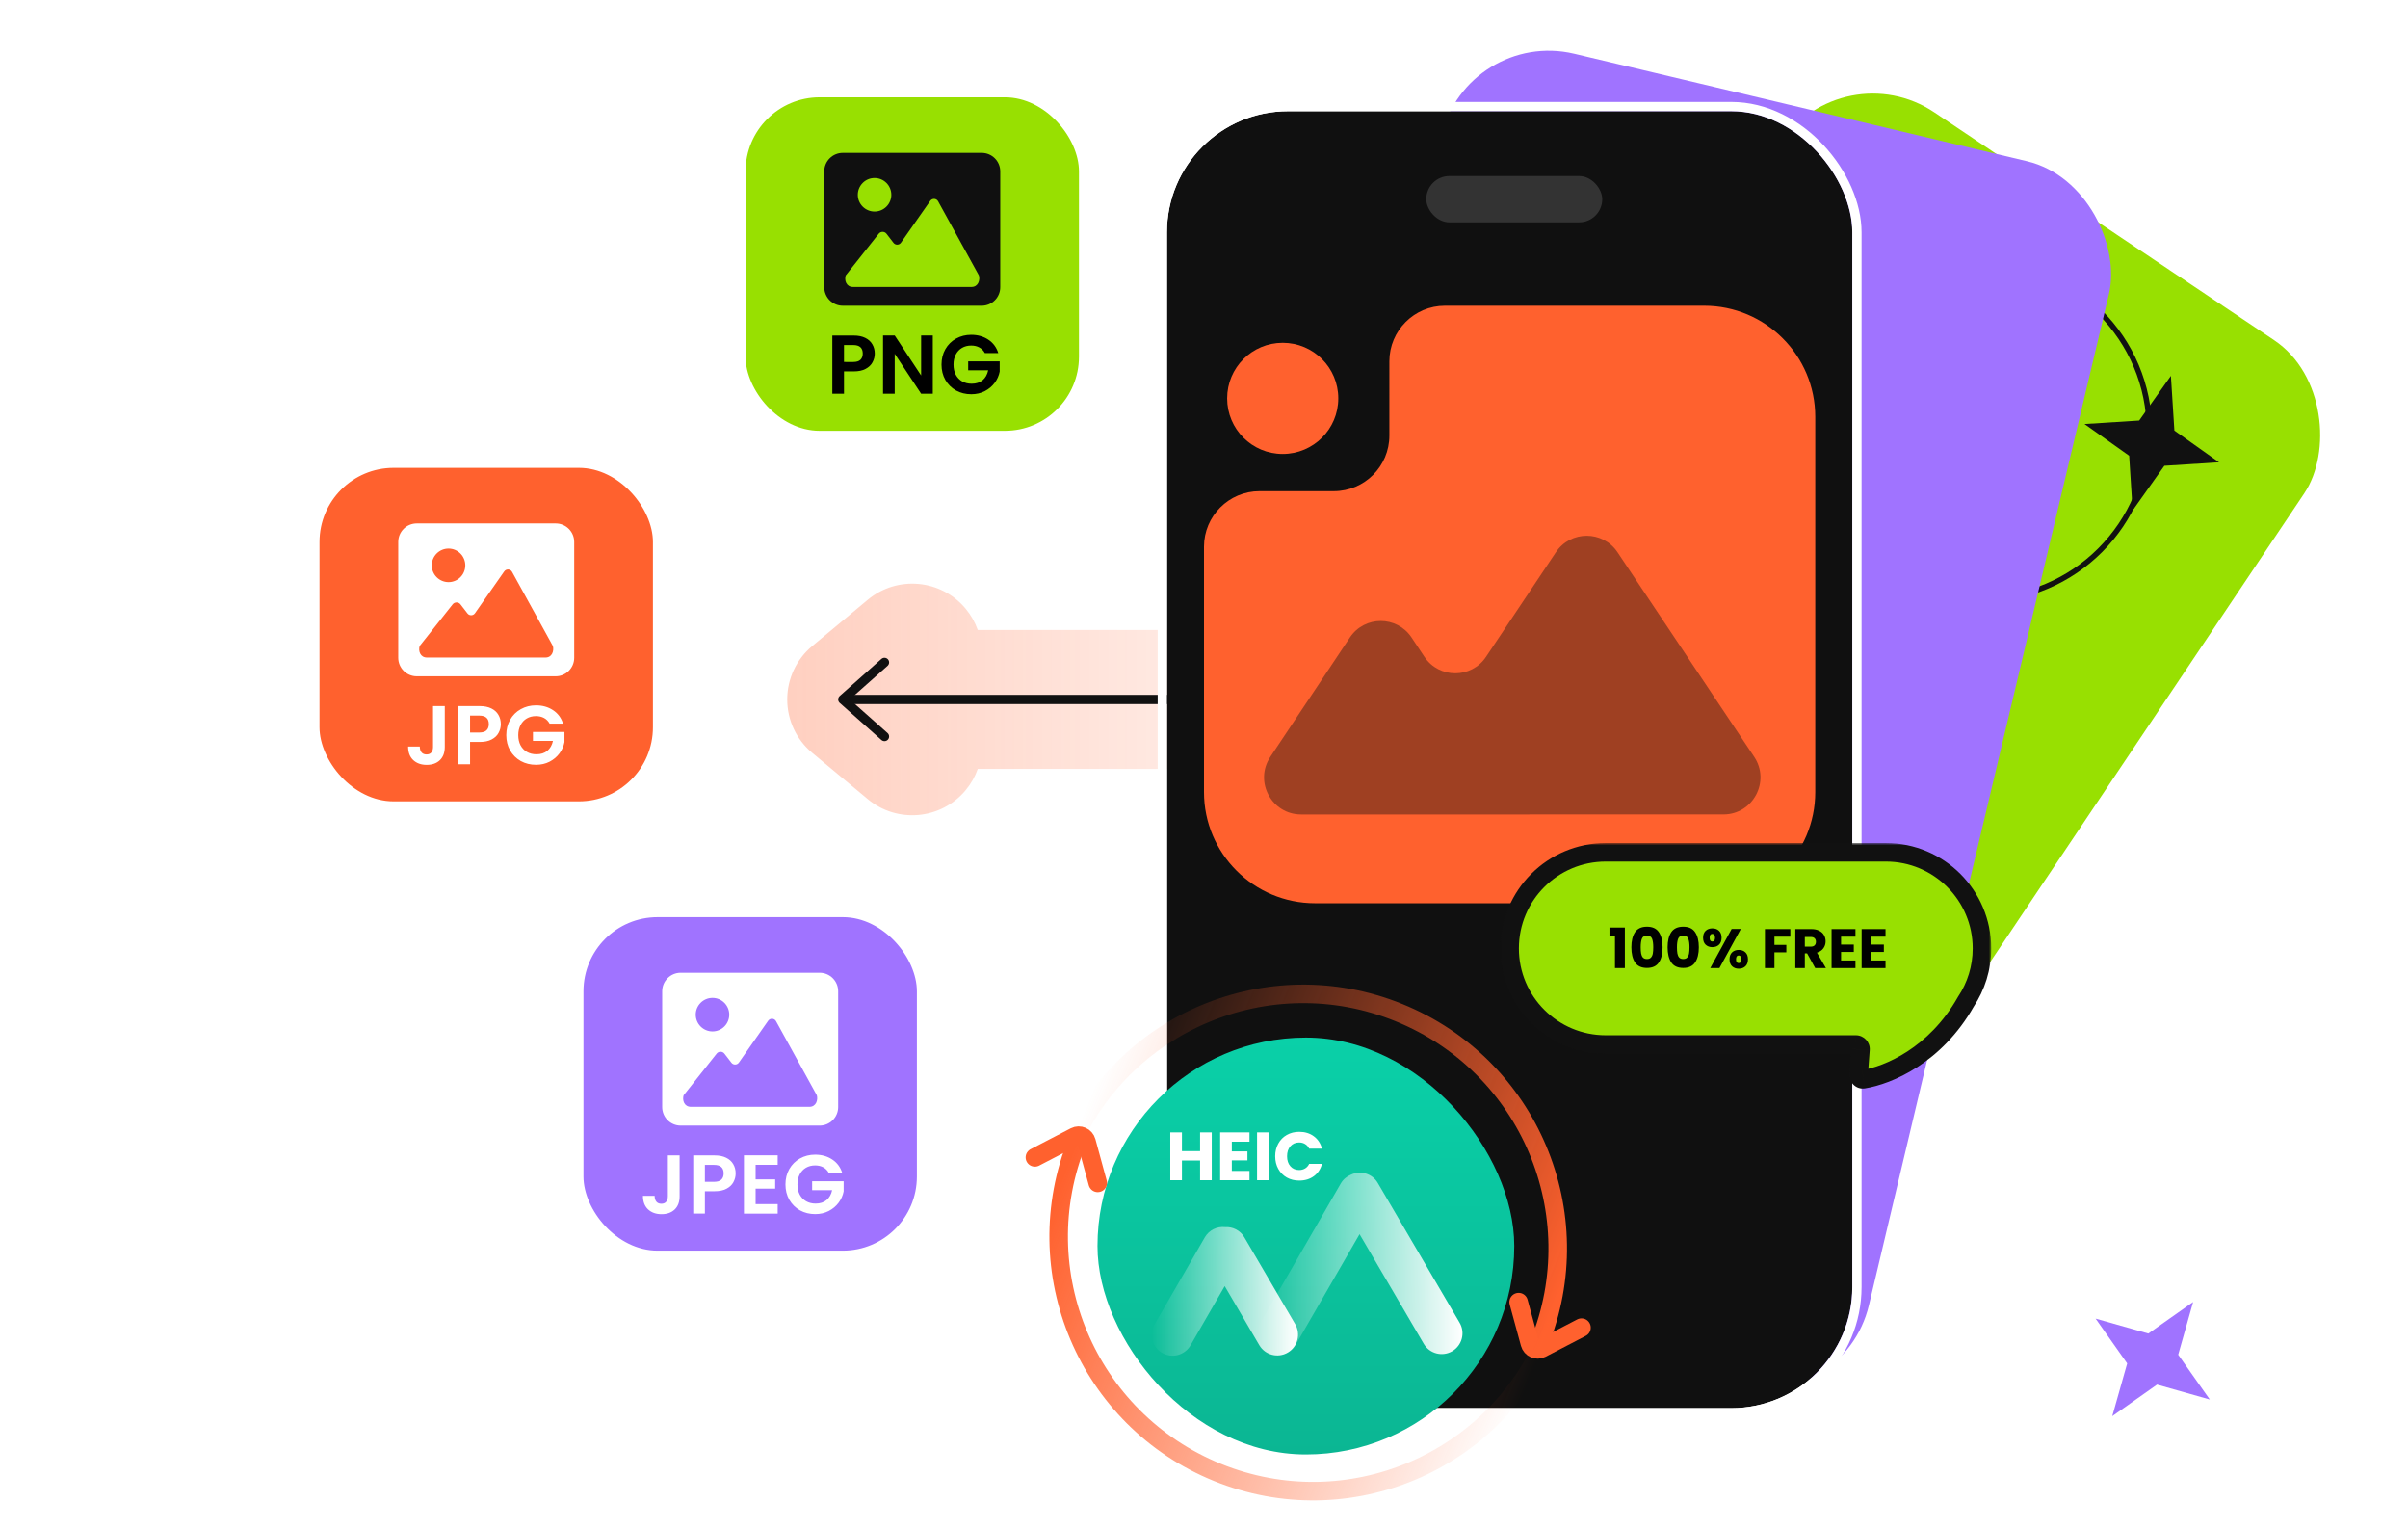
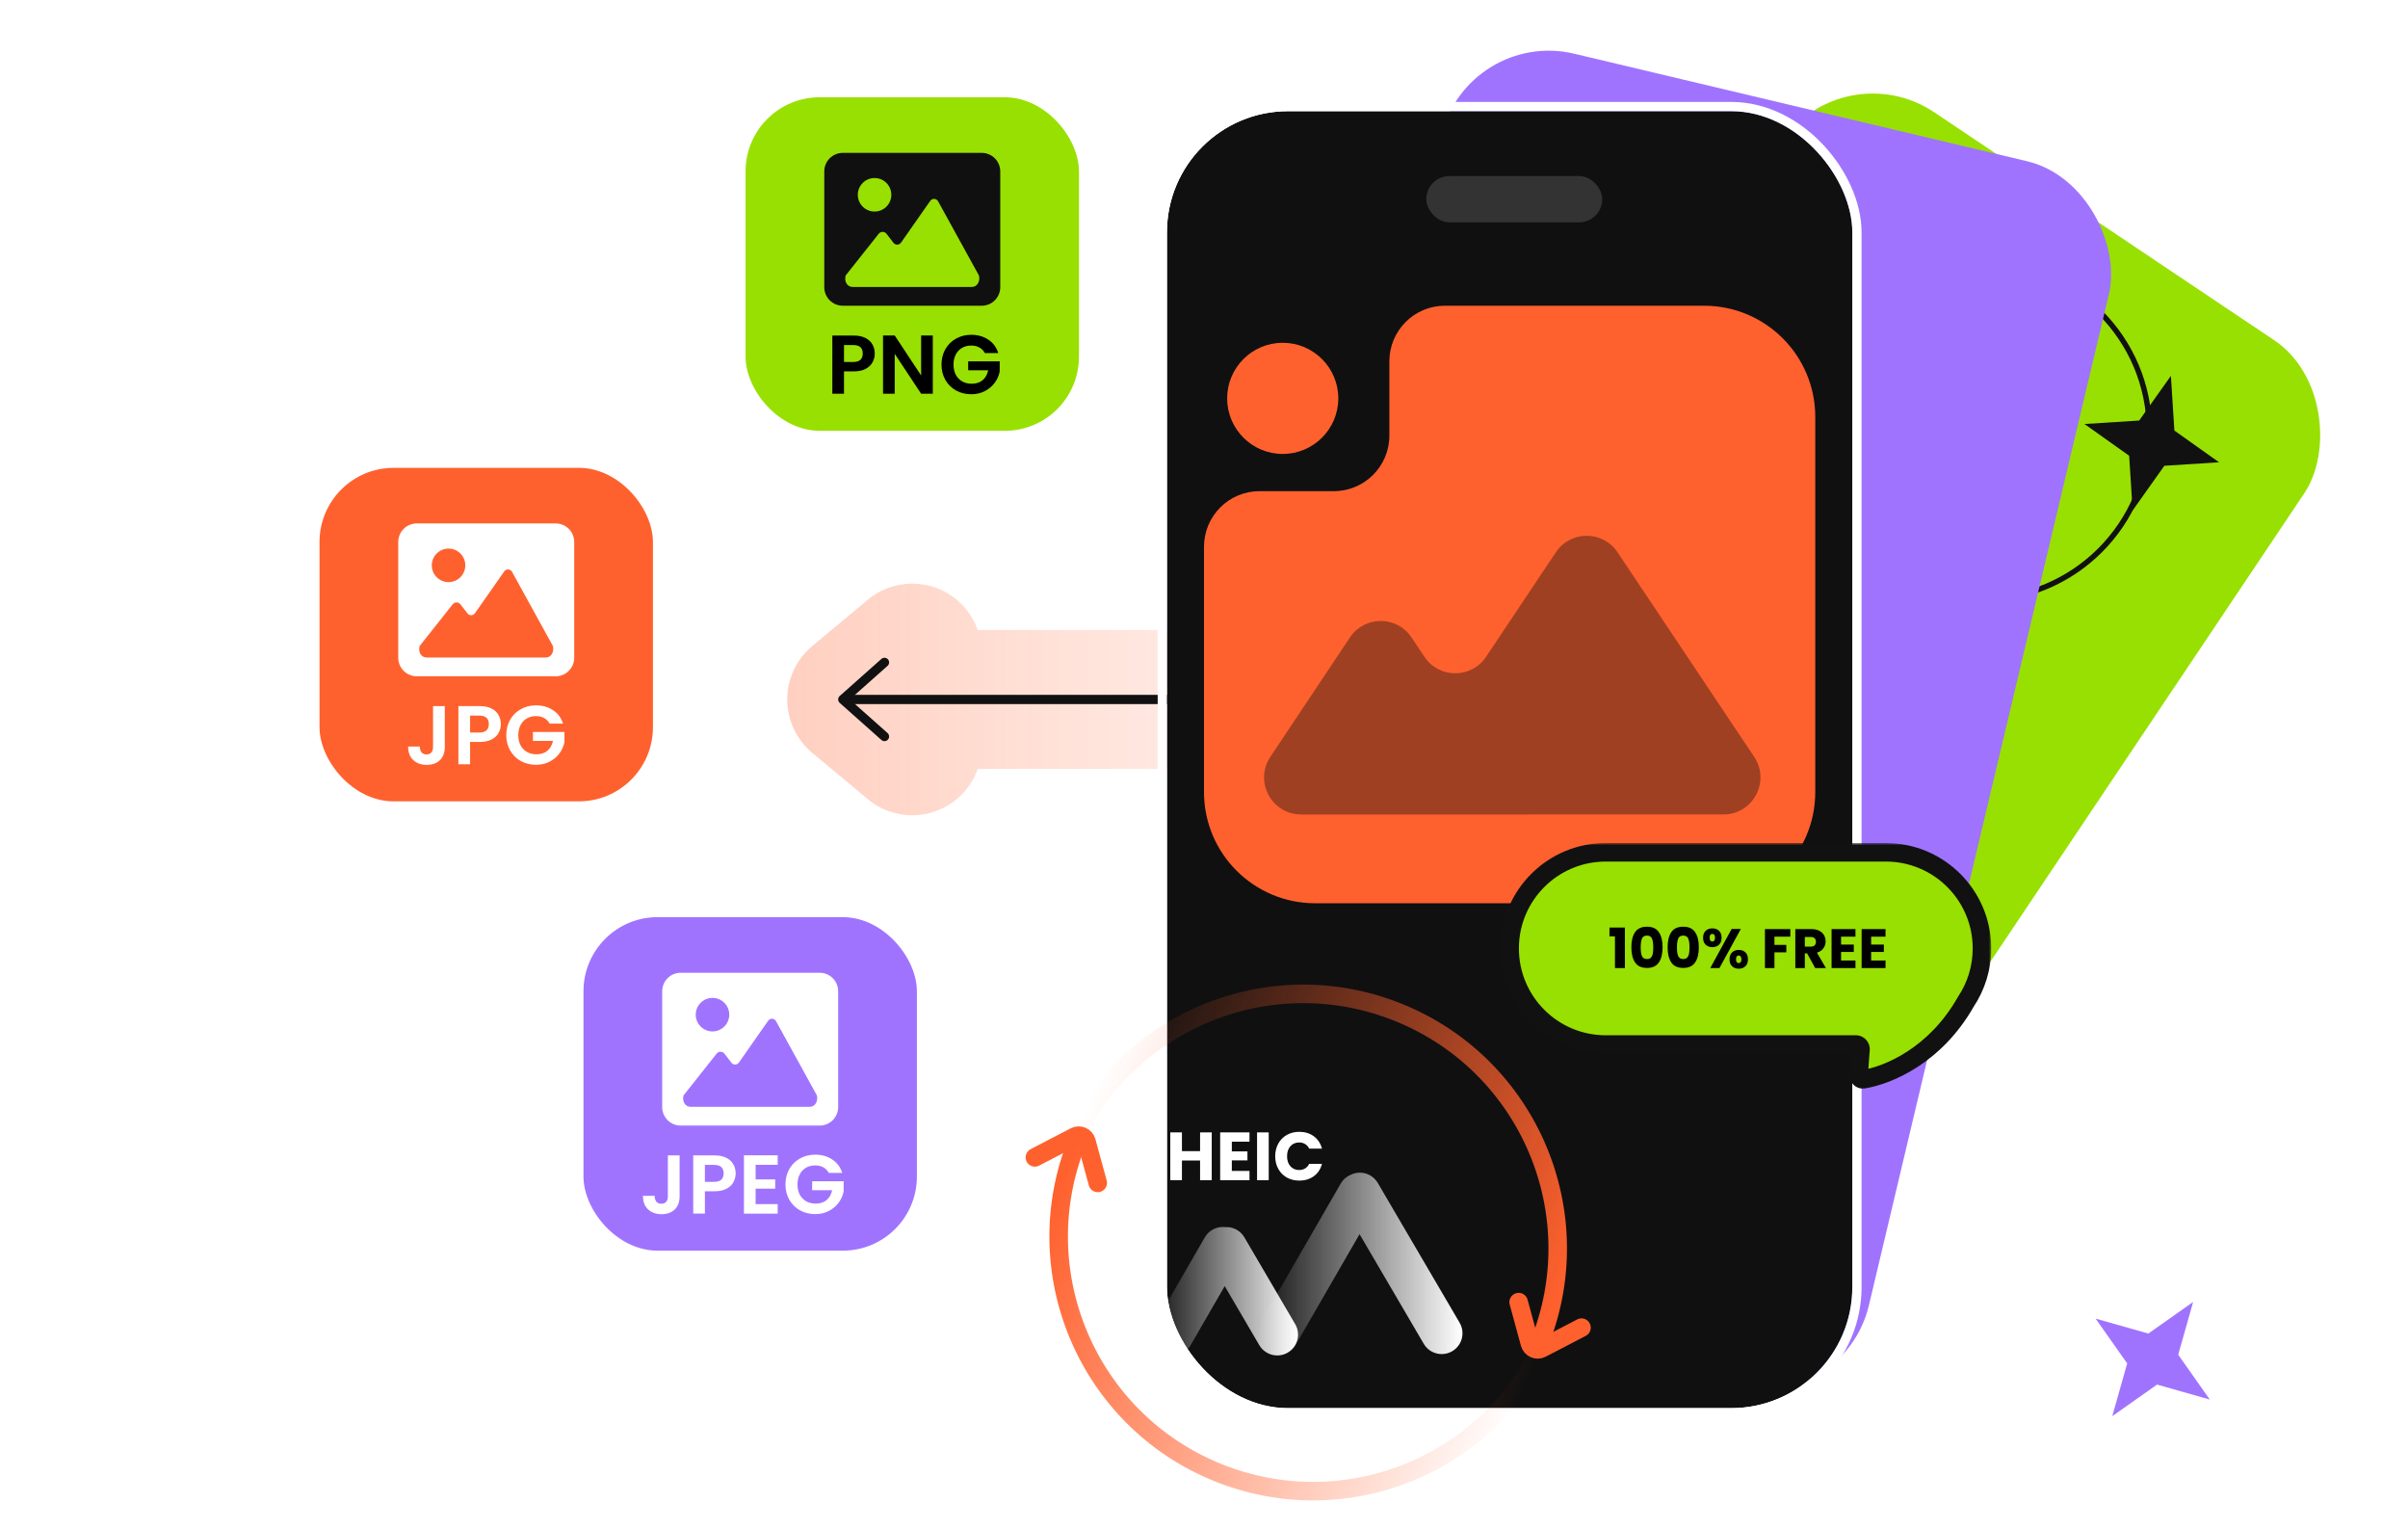
<svg xmlns="http://www.w3.org/2000/svg" xmlns:xlink="http://www.w3.org/1999/xlink" fill="none" height="330" viewBox="0 0 520 330" width="520">
  <filter id="a" color-interpolation-filters="sRGB" filterUnits="userSpaceOnUse" height="301.894" width="169.894" x="241.053" y="13.057">
    <feFlood flood-opacity="0" result="BackgroundImageFix" />
    <feColorMatrix in="SourceAlpha" result="hardAlpha" type="matrix" values="0 0 0 0 0 0 0 0 0 0 0 0 0 0 0 0 0 0 127 0" />
    <feOffset />
    <feGaussianBlur stdDeviation="4.474" />
    <feComposite in2="hardAlpha" operator="out" />
    <feColorMatrix type="matrix" values="0 0 0 0 0.119 0 0 0 0 0.227 0 0 0 0 0.506 0 0 0 0.14 0" />
    <feBlend in2="BackgroundImageFix" mode="normal" result="effect1_dropShadow_5115_7480" />
    <feBlend in="SourceGraphic" in2="effect1_dropShadow_5115_7480" mode="normal" result="shape" />
  </filter>
  <linearGradient id="b" gradientUnits="userSpaceOnUse" x1="326" x2="170" y1="151.004" y2="151.004">
    <stop offset="0" stop-color="#ff612e" stop-opacity="0" />
    <stop offset="1" stop-color="#ff612e" />
  </linearGradient>
  <linearGradient id="c" gradientUnits="userSpaceOnUse" x1="282" x2="282" y1="224.004" y2="314.004">
    <stop offset="0" stop-color="#0ad0a8" />
    <stop offset="1" stop-color="#0bb693" />
  </linearGradient>
  <linearGradient id="d">
    <stop offset="0" stop-color="#fff" />
    <stop offset="1" stop-color="#fff" stop-opacity="0" />
  </linearGradient>
  <linearGradient id="e" gradientUnits="userSpaceOnUse" x1="280.306" x2="248.711" xlink:href="#d" y1="278.785" y2="278.785" />
  <linearGradient id="f" gradientUnits="userSpaceOnUse" x1="315.82" x2="271.438" xlink:href="#d" y1="272.856" y2="272.856" />
  <linearGradient id="g">
    <stop offset="0" stop-color="#ff612e" />
    <stop offset="1" stop-color="#ff612e" stop-opacity="0" />
  </linearGradient>
  <linearGradient id="h" gradientUnits="userSpaceOnUse" x1="342.668" x2="240.858" xlink:href="#g" y1="264.723" y2="223.406" />
  <linearGradient id="i" gradientUnits="userSpaceOnUse" x1="222.332" x2="324.142" xlink:href="#g" y1="271.769" y2="313.087" />
  <clipPath id="j">
    <path d="m0 .004h520v330h-520z" />
  </clipPath>
  <clipPath id="k">
    <rect height="90" rx="45" width="90" x="237" y="224.004" />
  </clipPath>
  <mask id="l" fill="#000" height="54" maskUnits="userSpaceOnUse" width="106" x="324" y="182.004">
    <path d="m324 182.004h106v54h-106z" fill="#fff" />
    <path clip-rule="evenodd" d="m346.75 184.004c-11.46 0-20.75 9.29-20.75 20.75s9.29 20.75 20.75 20.75h54.021c.581 0 1.04.494.997 1.074l-.4 5.395c-.046.611.461 1.119 1.067 1.021 5.298-.859 15.488-5.084 22.097-16.752 2.191-3.289 3.468-7.24 3.468-11.488 0-11.46-9.29-20.75-20.75-20.75z" fill="#000" fill-rule="evenodd" />
  </mask>
  <g clip-path="url(#j)">
    <path clip-rule="evenodd" d="m187.397 129.481c6.364-5.303 15.822-4.444 21.126 1.921 1.174 1.408 2.046 2.969 2.623 4.602h107.854c8.284 0 15 6.716 15 15s-6.716 15-15 15h-107.854c-.577 1.634-1.449 3.194-2.623 4.603-5.304 6.364-14.762 7.224-21.126 1.921l-12-10c-3.42-2.85-5.397-7.072-5.397-11.524 0-4.451 1.977-8.673 5.397-11.523z" fill="url(#b)" fill-rule="evenodd" opacity=".3" />
    <path d="m286 151.004h-102" stroke="#111" stroke-linecap="round" stroke-linejoin="round" stroke-width="2" />
    <path d="m191 143.004-9 8 9 8" stroke="#111" stroke-linecap="round" stroke-linejoin="round" stroke-width="2" />
    <rect fill="#98e001" height="264.643" rx="23.82" transform="matrix(.831 .557 -.557 .831 73.303 -219.579)" width="135.966" x="397.82" y="10.781" />
    <circle cx="36.312" cy="36.312" r="36.312" stroke="#111" stroke-linecap="round" stroke-width="1.162" transform="matrix(-1 0 0 1 464.156 56.805)" />
    <path d="m468.798 81.142-6.851 9.648-11.809.751 9.647 6.852.751 11.809 6.852-9.648 11.809-.751-9.647-6.852z" fill="#111" />
    <rect fill="#a073ff" height="271.991" rx="23.82" transform="matrix(.973 .231 -.231 .973 10.036 -73.124)" width="148.151" x="316.719" y="6.219" />
    <g filter="url(#a)">
      <rect fill="#101010" height="280" rx="26.144" width="148" x="252" y="24.004" />
      <rect height="282" rx="27.144" stroke="#fff" stroke-width="2" width="150" x="251" y="23.004" />
    </g>
    <rect fill="#333" height="10" rx="5" width="38" x="308" y="38.004" />
    <path clip-rule="evenodd" d="m300.031 78.004c0-6.627 5.373-12 12-12h55.969c13.255 0 24 10.745 24 24v81c0 13.255-10.745 24-24 24h-84c-13.255 0-24-10.745-24-24v-52.968c0-6.627 5.373-12 12-12h16.031c6.628 0 12-5.372 12-12z" fill="#ff612e" fill-rule="evenodd" />
    <path clip-rule="evenodd" d="m372.159 175.834c6.394 0 10.204-7.129 6.651-12.445l-29.514-44.166c-3.168-4.74-10.136-4.74-13.303 0l-15.088 22.577c-3.17 4.743-10.144 4.739-13.308-.008l-2.777-4.167c-3.167-4.751-10.148-4.751-13.314 0l-17.181 25.777c-3.543 5.317.268 12.437 6.657 12.437h49.305c.001 0 .001-.001.001-.002-.001-.001 0-.003.001-.003z" fill="#101010" fill-rule="evenodd" opacity=".4" />
    <circle cx="277" cy="86.004" fill="#ff612e" r="12" />
    <path d="m473.6 281.083-3.222 11.386 6.817 9.672-11.386-3.222-9.672 6.817 3.222-11.386-6.817-9.672 11.386 3.222z" fill="#a073ff" />
    <g clip-path="url(#k)">
-       <path d="m309.973 224.004h-55.946c-9.404 0-17.027 7.623-17.027 17.027v55.946c0 9.404 7.623 17.027 17.027 17.027h55.946c9.404 0 17.027-7.623 17.027-17.027v-55.946c0-9.404-7.623-17.027-17.027-17.027z" fill="url(#c)" />
      <path clip-rule="evenodd" d="m264.47 277.657-7.376 12.775c-1.24 2.149-3.988 2.885-6.136 1.644-2.149-1.24-2.885-3.988-1.644-6.136l10.855-18.803c.92-1.592 2.667-2.408 4.384-2.22 1.64-.103 3.276.7 4.163 2.214l10.973 18.734c1.254 2.141.535 4.893-1.606 6.147-2.14 1.254-4.892.535-6.146-1.606z" fill="url(#e)" fill-rule="evenodd" />
      <path clip-rule="evenodd" d="m293.591 266.447-13.77 23.851c-1.241 2.149-3.988 2.885-6.137 1.644-2.148-1.24-2.884-3.987-1.644-6.136l17.487-30.288c.518-.898 1.3-1.549 2.192-1.913 2.084-.996 4.619-.244 5.808 1.785l17.676 30.178c1.254 2.141.535 4.893-1.606 6.147-2.14 1.254-4.892.535-6.146-1.606z" fill="url(#f)" fill-rule="evenodd" />
      <path d="m261.672 244.466v10.339h-2.518v-4.256h-3.918v4.256h-2.518v-10.339h2.518v4.05h3.918v-4.05zm4.336 2.018v2.091h3.373v1.944h-3.373v2.268h3.815v2.018h-6.333v-10.339h6.333v2.018zm7.968-2.018v10.339h-2.518v-10.339zm1.398 5.155c0-1.021.221-1.93.663-2.725.442-.805 1.055-1.428 1.841-1.87.795-.452 1.693-.678 2.695-.678 1.227 0 2.278.324 3.151.972.874.648 1.458 1.532 1.753 2.651h-2.769c-.206-.432-.501-.761-.883-.986-.374-.226-.801-.339-1.282-.339-.775 0-1.404.27-1.885.81s-.721 1.261-.721 2.165c0 .903.24 1.625.721 2.165s1.11.81 1.885.81c.481 0 .908-.113 1.282-.339.382-.226.677-.555.883-.987h2.769c-.295 1.119-.879 2.003-1.753 2.651-.873.638-1.924.957-3.151.957-1.002 0-1.9-.221-2.695-.662-.786-.452-1.399-1.075-1.841-1.871-.442-.795-.663-1.703-.663-2.724z" fill="#fff" />
    </g>
    <path clip-rule="evenodd" d="m346.75 184.004c-11.46 0-20.75 9.29-20.75 20.75s9.29 20.75 20.75 20.75h54.021c.581 0 1.04.494.997 1.074l-.4 5.395c-.046.611.461 1.119 1.067 1.021 5.298-.859 15.488-5.084 22.097-16.752 2.191-3.289 3.468-7.24 3.468-11.488 0-11.46-9.29-20.75-20.75-20.75z" fill="#98e001" fill-rule="evenodd" />
    <path d="m424.532 216.242-1.664-1.109-.04.06-.036.063zm-23.164 15.731 1.994.148zm1.067 1.021.32 1.974zm-.667-6.416-1.995-.148zm-73.768-21.824c0-10.355 8.395-18.75 18.75-18.75v-4c-12.564 0-22.75 10.185-22.75 22.75zm18.75 18.75c-10.355 0-18.75-8.395-18.75-18.75h-4c0 12.564 10.186 22.75 22.75 22.75zm54.021 0h-54.021v4h54.021zm2.591 8.617.4-5.395-3.989-.296-.4 5.395zm19.43-16.865c-6.265 11.061-15.882 14.986-20.677 15.764l.64 3.948c5.801-.94 16.564-5.465 23.518-17.74zm3.208-10.502c0 3.842-1.153 7.408-3.132 10.379l3.329 2.218c2.403-3.608 3.803-7.942 3.803-12.597zm-18.75-18.75c10.355 0 18.75 8.395 18.75 18.75h4c0-12.565-10.186-22.75-22.75-22.75zm-60.5 0h60.5v-4h-60.5zm52.623 45.821c-.132 1.776 1.38 3.468 3.382 3.143l-.64-3.948c.791-.129 1.288.548 1.247 1.101zm1.398-4.321c-.582 0-1.041-.494-.998-1.074l3.989.296c.13-1.74-1.247-3.222-2.991-3.222z" fill="#111" mask="url(#l)" />
    <path d="m347.56 202.152v-1.908h3.324v8.76h-2.136v-6.852zm4.728 2.352c0-1.376.264-2.46.792-3.252.536-.792 1.396-1.188 2.58-1.188s2.04.396 2.568 1.188c.536.792.804 1.876.804 3.252 0 1.392-.268 2.484-.804 3.276-.528.792-1.384 1.188-2.568 1.188s-2.044-.396-2.58-1.188c-.528-.792-.792-1.884-.792-3.276zm4.728 0c0-.808-.088-1.428-.264-1.86-.176-.44-.54-.66-1.092-.66s-.916.22-1.092.66c-.176.432-.264 1.052-.264 1.86 0 .544.032.996.096 1.356.064.352.192.64.384.864.2.216.492.324.876.324s.672-.108.864-.324c.2-.224.332-.512.396-.864.064-.36.096-.812.096-1.356zm3.1 0c0-1.376.264-2.46.792-3.252.536-.792 1.396-1.188 2.58-1.188s2.04.396 2.568 1.188c.536.792.804 1.876.804 3.252 0 1.392-.268 2.484-.804 3.276-.528.792-1.384 1.188-2.568 1.188s-2.044-.396-2.58-1.188c-.528-.792-.792-1.884-.792-3.276zm4.728 0c0-.808-.088-1.428-.264-1.86-.176-.44-.54-.66-1.092-.66s-.916.22-1.092.66c-.176.432-.264 1.052-.264 1.86 0 .544.032.996.096 1.356.064.352.192.64.384.864.2.216.492.324.876.324s.672-.108.864-.324c.2-.224.332-.512.396-.864.064-.36.096-.812.096-1.356zm2.932-2.052c0-.648.184-1.148.552-1.5.376-.352.86-.528 1.452-.528s1.072.176 1.44.528.552.852.552 1.5-.184 1.148-.552 1.5-.848.528-1.44.528-1.076-.176-1.452-.528c-.368-.352-.552-.852-.552-1.5zm8.148-1.896-4.62 8.448h-1.98l4.62-8.448zm-6.156 1.068c-.384 0-.576.276-.576.828 0 .544.192.816.576.816.184 0 .328-.068.432-.204s.156-.34.156-.612c0-.552-.196-.828-.588-.828zm3.72 5.484c0-.648.184-1.148.552-1.5s.848-.528 1.44-.528 1.072.176 1.44.528.552.852.552 1.5-.184 1.148-.552 1.5-.848.528-1.44.528-1.072-.176-1.44-.528-.552-.852-.552-1.5zm1.98-.828c-.184 0-.328.068-.432.204-.096.136-.144.344-.144.624 0 .544.192.816.576.816.184 0 .328-.068.432-.204s.156-.34.156-.612-.052-.476-.156-.612c-.104-.144-.248-.216-.432-.216zm11.149-5.7v1.644h-3.432v1.776h2.568v1.596h-2.568v3.408h-2.052v-8.424zm5.374 8.424-1.752-3.18h-.492v3.18h-2.052v-8.424h3.444c.664 0 1.228.116 1.692.348.472.232.824.552 1.056.96.232.4.348.848.348 1.344 0 .56-.16 1.06-.48 1.5-.312.44-.776.752-1.392.936l1.944 3.336zm-2.244-4.632h1.272c.376 0 .656-.092.84-.276.192-.184.288-.444.288-.78 0-.32-.096-.572-.288-.756-.184-.184-.464-.276-.84-.276h-1.272zm7.828-2.148v1.704h2.748v1.584h-2.748v1.848h3.108v1.644h-5.16v-8.424h5.16v1.644zm6.492 0v1.704h2.748v1.584h-2.748v1.848h3.108v1.644h-5.16v-8.424h5.16v1.644z" fill="#000" />
    <g stroke-linecap="round" stroke-width="4">
      <path d="m332.338 290.176c11.41-28.114-2.132-60.154-30.246-71.564s-60.154 2.132-71.563 30.246" stroke="url(#h)" />
      <path d="m341.52 286.624c-2.365 1.229-6.316 3.282-8.66 4.501-.986.512-2.191-.018-2.483-1.09l-2.432-8.92" stroke="#ff612e" stroke-linejoin="round" />
      <path d="m232.662 246.316c-11.41 28.114 2.132 60.154 30.246 71.564s60.154-2.132 71.563-30.246" stroke="url(#i)" />
      <path d="m223.48 249.868c2.365-1.229 6.316-3.282 8.66-4.501.986-.512 2.191.018 2.483 1.09l2.432 8.92" stroke="#ff612e" stroke-linejoin="round" />
    </g>
    <rect fill="#a073ff" height="72" rx="16" width="72" x="126" y="198.004" />
    <path clip-rule="evenodd" d="m177 243.004c2.209 0 4-1.791 4-4v-25c0-2.209-1.791-4-4-4h-30c-2.209 0-4 1.791-4 4v25c0 2.209 1.791 4 4 4h23.637zm-13.391-4.049h-14.39c-1.483 0-1.914-1.432-1.598-2.487 3.59-4.513 5.97-7.516 7.14-9.008.417-.533 1.256-.534 1.67.002l1.522 1.969c.412.534 1.224.515 1.611-.038l6.32-9.027c.425-.607 1.338-.557 1.695.091l8.816 16.011c.284 1.018-.165 2.487-1.598 2.487zm-7.189-17.343c.679-.679 1.06-1.6 1.06-2.559 0-.96-.381-1.881-1.06-2.559-.678-.679-1.599-1.06-2.559-1.06s-1.88.381-2.559 1.06c-.679.678-1.06 1.599-1.06 2.559 0 .959.381 1.88 1.06 2.559.679.678 1.599 1.06 2.559 1.06s1.881-.382 2.559-1.06z" fill="#fff" fill-rule="evenodd" />
    <path d="m146.761 249.44v8.82c0 1.224-.354 2.178-1.062 2.862-.708.672-1.656 1.008-2.844 1.008-1.2 0-2.172-.348-2.916-1.044-.732-.696-1.098-1.668-1.098-2.916h2.52c.012.54.138.96.378 1.26.252.3.612.45 1.08.45.456 0 .804-.144 1.044-.432s.36-.684.36-1.188v-8.82zm12.102 3.888c0 .672-.162 1.302-.486 1.89-.312.588-.81 1.062-1.494 1.422-.672.36-1.524.54-2.556.54h-2.106v4.824h-2.52v-12.564h4.626c.972 0 1.8.168 2.484.504s1.194.798 1.53 1.386c.348.588.522 1.254.522 1.998zm-4.644 1.818c.696 0 1.212-.156 1.548-.468.336-.324.504-.774.504-1.35 0-1.224-.684-1.836-2.052-1.836h-1.998v3.654zm8.953-3.672v3.15h4.23v1.998h-4.23v3.33h4.77v2.052h-7.29v-12.582h7.29v2.052zm15.808 1.746c-.288-.528-.684-.93-1.188-1.206s-1.092-.414-1.764-.414c-.744 0-1.404.168-1.98.504s-1.026.816-1.35 1.44-.486 1.344-.486 2.16c0 .84.162 1.572.486 2.196.336.624.798 1.104 1.386 1.44s1.272.504 2.052.504c.96 0 1.746-.252 2.358-.756.612-.516 1.014-1.23 1.206-2.142h-4.32v-1.926h6.804v2.196c-.168.876-.528 1.686-1.08 2.43s-1.266 1.344-2.142 1.8c-.864.444-1.836.666-2.916.666-1.212 0-2.31-.27-3.294-.81-.972-.552-1.74-1.314-2.304-2.286-.552-.972-.828-2.076-.828-3.312s.276-2.34.828-3.312c.564-.984 1.332-1.746 2.304-2.286.984-.552 2.076-.828 3.276-.828 1.416 0 2.646.348 3.69 1.044 1.044.684 1.764 1.65 2.16 2.898z" fill="#fff" />
    <rect fill="#ff612e" height="72" rx="16" width="72" x="69" y="101.004" />
    <path clip-rule="evenodd" d="m120 146.004c2.209 0 4-1.791 4-4v-25c0-2.209-1.791-4-4-4h-30c-2.209 0-4 1.791-4 4v25c0 2.209 1.791 4 4 4h23.637zm-13.391-4.049h-14.39c-1.483 0-1.914-1.432-1.599-2.487 3.59-4.513 5.97-7.516 7.14-9.008.418-.533 1.257-.534 1.671.002l1.522 1.969c.412.534 1.224.515 1.611-.038l6.32-9.027c.425-.607 1.338-.557 1.695.091l8.816 16.011c.284 1.018-.165 2.487-1.598 2.487zm-7.189-17.343c.679-.679 1.06-1.6 1.06-2.559 0-.96-.381-1.881-1.06-2.559-.679-.679-1.599-1.06-2.559-1.06-.96 0-1.88.381-2.559 1.06-.679.678-1.06 1.599-1.06 2.559 0 .959.381 1.88 1.06 2.559.679.678 1.599 1.06 2.559 1.06.96 0 1.88-.382 2.559-1.06z" fill="#fff" fill-rule="evenodd" />
    <path d="m96.051 152.44v8.82c0 1.224-.354 2.178-1.062 2.862-.708.672-1.656 1.008-2.844 1.008-1.2 0-2.172-.348-2.916-1.044-.732-.696-1.098-1.668-1.098-2.916h2.52c.012.54.138.96.378 1.26.252.3.612.45 1.08.45.456 0 .804-.144 1.044-.432s.36-.684.36-1.188v-8.82zm12.102 3.888c0 .672-.162 1.302-.486 1.89-.312.588-.81 1.062-1.494 1.422-.672.36-1.524.54-2.556.54h-2.106v4.824h-2.52v-12.564h4.626c.972 0 1.8.168 2.484.504s1.194.798 1.53 1.386c.348.588.522 1.254.522 1.998zm-4.644 1.818c.696 0 1.212-.156 1.548-.468.336-.324.504-.774.504-1.35 0-1.224-.684-1.836-2.052-1.836h-1.998v3.654zm15.181-1.926c-.288-.528-.684-.93-1.188-1.206s-1.092-.414-1.764-.414c-.744 0-1.404.168-1.98.504s-1.026.816-1.35 1.44-.486 1.344-.486 2.16c0 .84.162 1.572.486 2.196.336.624.798 1.104 1.386 1.44s1.272.504 2.052.504c.96 0 1.746-.252 2.358-.756.612-.516 1.014-1.23 1.206-2.142h-4.32v-1.926h6.804v2.196c-.168.876-.528 1.686-1.08 2.43s-1.266 1.344-2.142 1.8c-.864.444-1.836.666-2.916.666-1.212 0-2.31-.27-3.294-.81-.972-.552-1.74-1.314-2.304-2.286-.552-.972-.828-2.076-.828-3.312s.276-2.34.828-3.312c.564-.984 1.332-1.746 2.304-2.286.984-.552 2.076-.828 3.276-.828 1.416 0 2.646.348 3.69 1.044 1.044.684 1.764 1.65 2.16 2.898z" fill="#fff" />
    <rect fill="#98e001" height="72" rx="16" width="72" x="161" y="21.004" />
    <path clip-rule="evenodd" d="m212 66.004c2.209 0 4-1.791 4-4v-25c0-2.209-1.791-4-4-4h-30c-2.209 0-4 1.791-4 4v25c0 2.209 1.791 4 4 4h23.637zm-13.391-4.049h-14.39c-1.483 0-1.914-1.432-1.598-2.487 3.59-4.513 5.97-7.516 7.14-9.008.417-.533 1.256-.534 1.67.002l1.522 1.969c.412.534 1.224.514 1.611-.038l6.32-9.027c.425-.607 1.338-.557 1.695.091l8.816 16.011c.284 1.018-.165 2.487-1.598 2.487zm-7.189-17.344c.679-.679 1.06-1.599 1.06-2.559s-.381-1.88-1.06-2.559c-.678-.679-1.599-1.06-2.559-1.06s-1.88.381-2.559 1.06-1.06 1.599-1.06 2.559.381 1.88 1.06 2.559 1.599 1.06 2.559 1.06 1.881-.381 2.559-1.06z" fill="#101010" fill-rule="evenodd" />
    <path d="m188.902 76.328c0 .672-.162 1.302-.486 1.89-.312.588-.81 1.062-1.494 1.422-.672.36-1.524.54-2.556.54h-2.106v4.824h-2.52v-12.564h4.626c.972 0 1.8.168 2.484.504s1.194.798 1.53 1.386c.348.588.522 1.254.522 1.998zm-4.644 1.818c.696 0 1.212-.156 1.548-.468.336-.324.504-.774.504-1.35 0-1.224-.684-1.836-2.052-1.836h-1.998v3.654zm17.179 6.858h-2.52l-5.706-8.622v8.622h-2.52v-12.582h2.52l5.706 8.64v-8.64h2.52zm11.239-8.784c-.288-.528-.684-.93-1.188-1.206s-1.092-.414-1.764-.414c-.744 0-1.404.168-1.98.504s-1.026.816-1.35 1.44-.486 1.344-.486 2.16c0 .84.162 1.572.486 2.196.336.624.798 1.104 1.386 1.44s1.272.504 2.052.504c.96 0 1.746-.252 2.358-.756.612-.516 1.014-1.23 1.206-2.142h-4.32v-1.926h6.804v2.196c-.168.876-.528 1.686-1.08 2.43s-1.266 1.344-2.142 1.8c-.864.444-1.836.666-2.916.666-1.212 0-2.31-.27-3.294-.81-.972-.552-1.74-1.314-2.304-2.286-.552-.972-.828-2.076-.828-3.312s.276-2.34.828-3.312c.564-.984 1.332-1.746 2.304-2.286.984-.552 2.076-.828 3.276-.828 1.416 0 2.646.348 3.69 1.044 1.044.684 1.764 1.65 2.16 2.898z" fill="#000" />
  </g>
</svg>